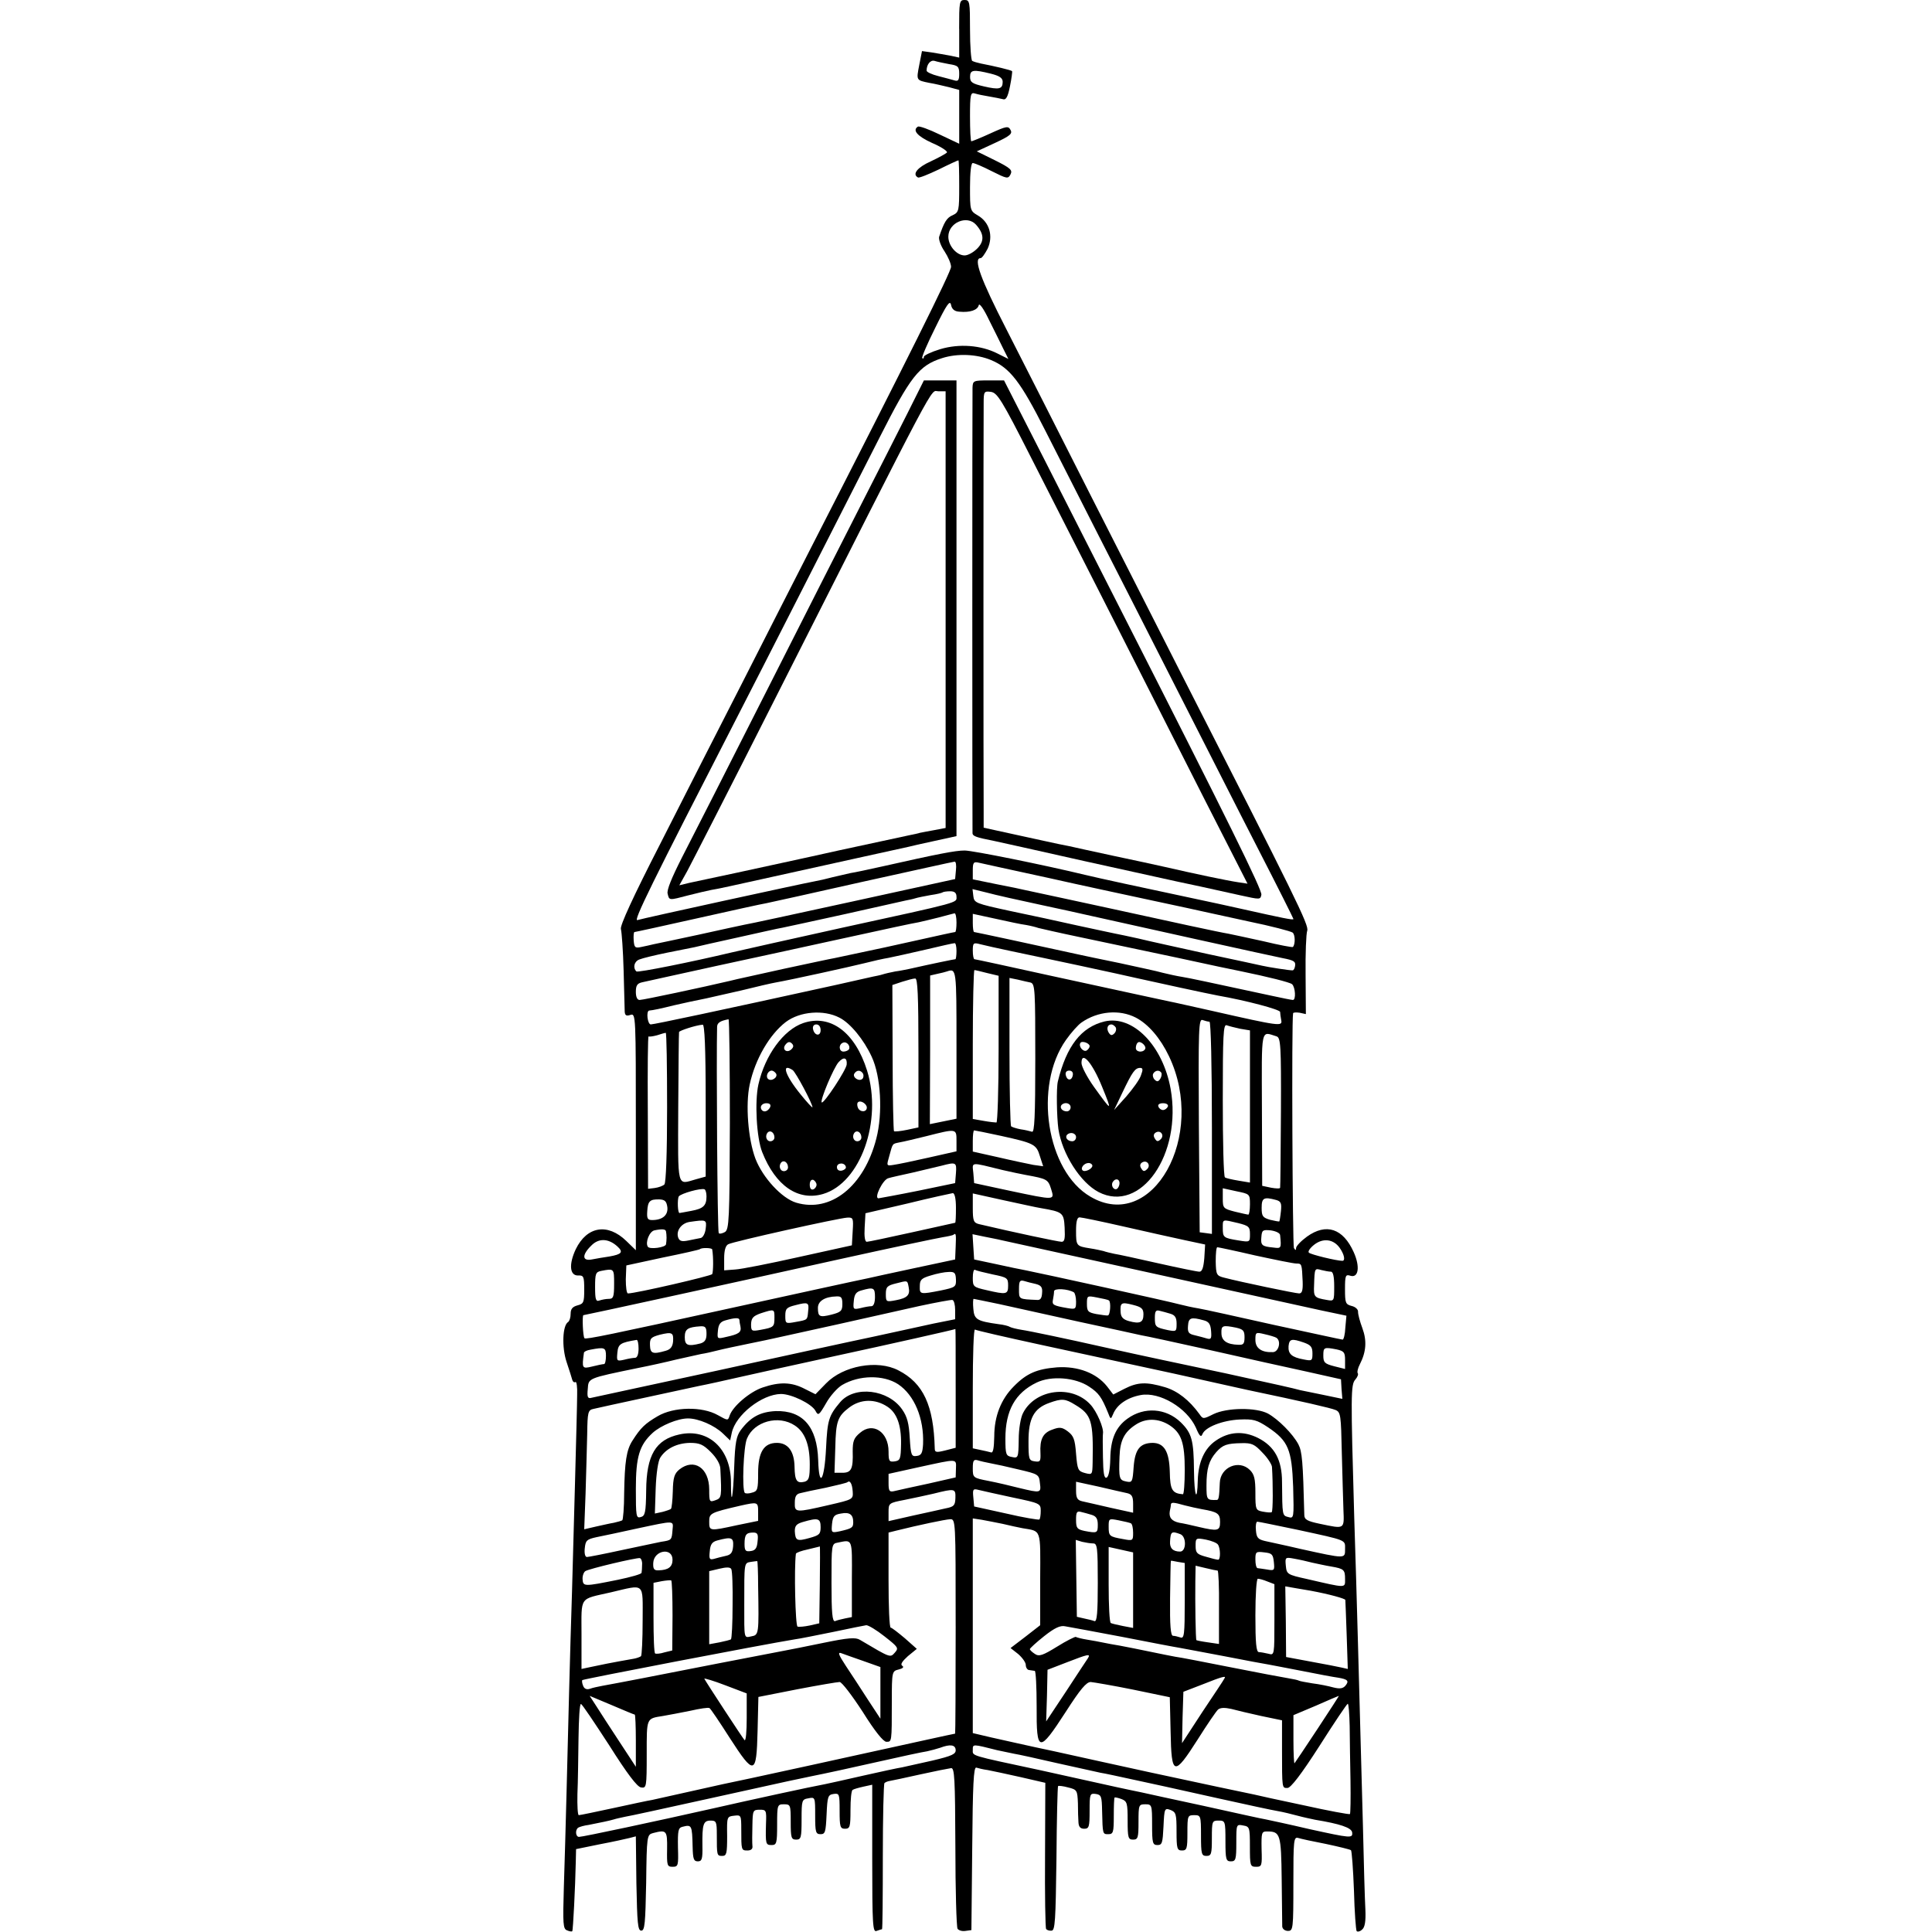
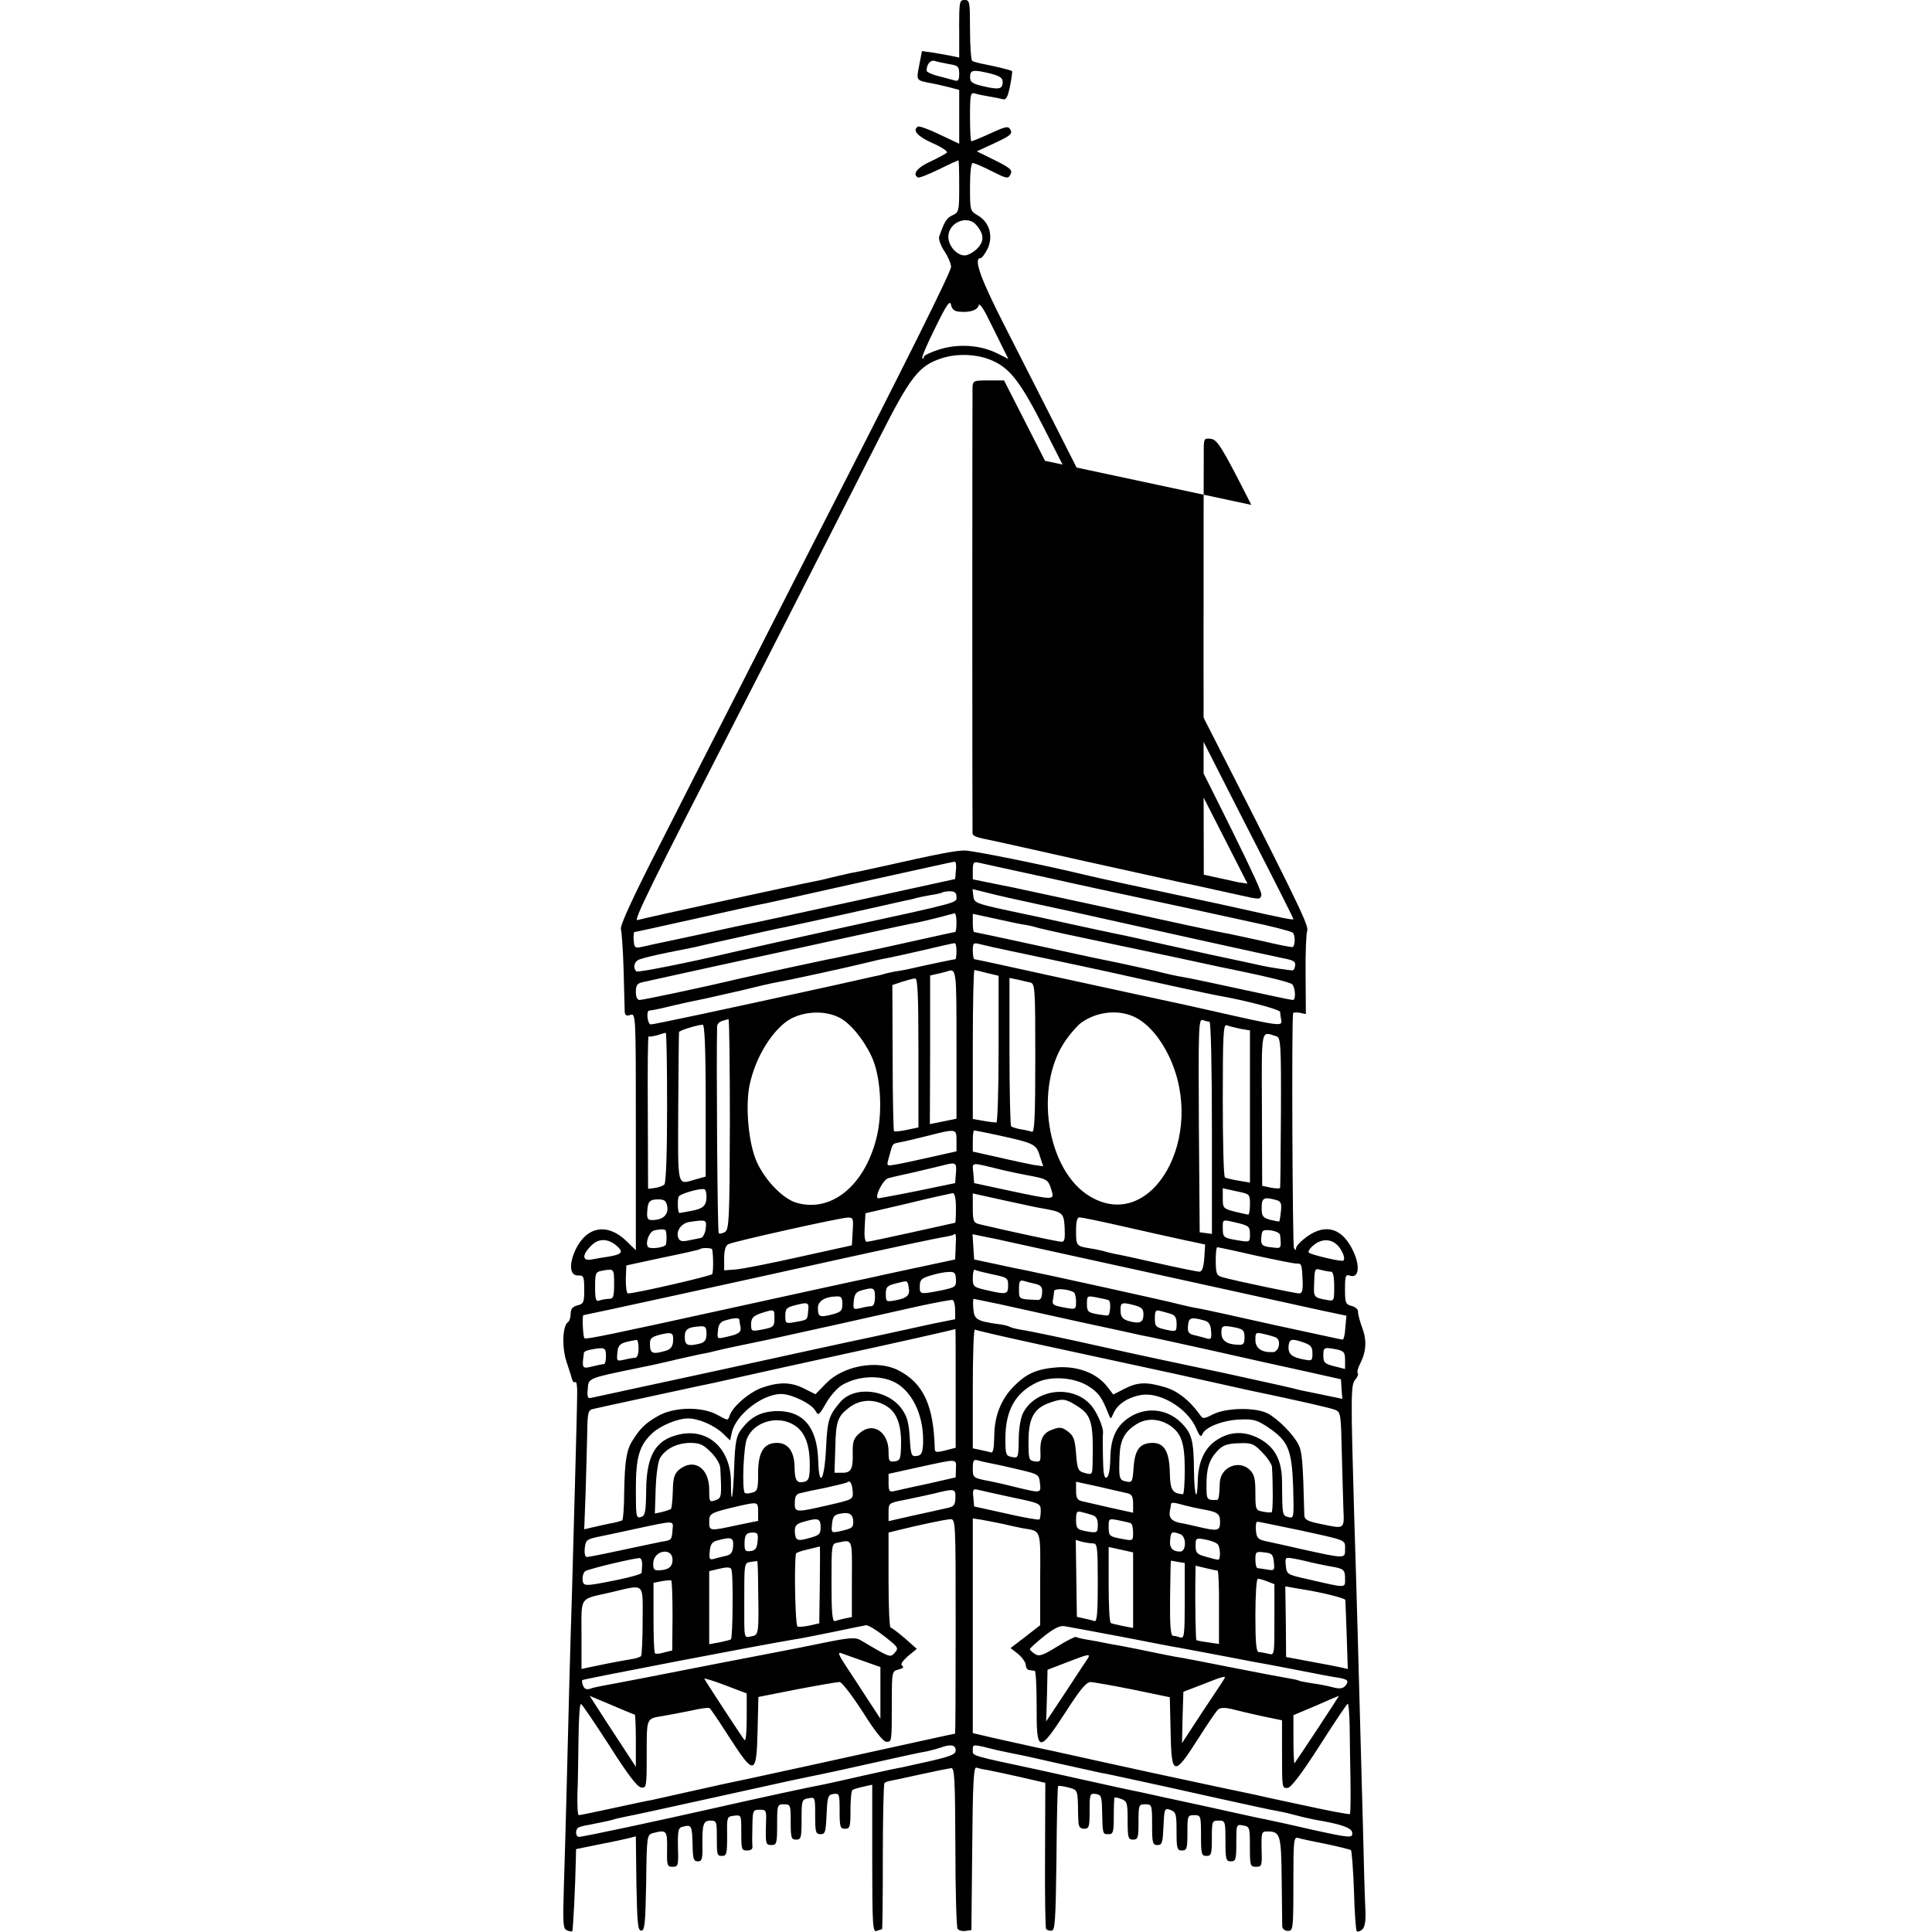
<svg xmlns="http://www.w3.org/2000/svg" version="1.0" width="711pt" height="711pt" viewBox="0 0 711 711" preserveAspectRatio="xMidYMid meet">
  <g transform="translate(0,711) scale(0.1,-0.1)" fill="#000000" stroke="none">
    <path d="M3530 7004 l0 -106 -32 7 c-18 3 -49 9 -69 12 l-36 5 -10 -51 c-11 -57 -12 -56 37 -66 19 -3 52 -11 73 -16 l37 -10 0 -99 0 -99 -72 34 c-39 19 -75 32 -80 29 -21 -13 -3 -35 52 -60 33 -14 57 -30 55 -35 -3 -4 -30 -19 -60 -33 -49 -22 -69 -47 -47 -59 4 -3 38 11 76 29 38 19 71 34 73 34 2 0 3 -43 3 -95 0 -91 -1 -96 -24 -107 -22 -9 -32 -26 -50 -80 -2 -9 6 -33 20 -53 13 -20 24 -45 24 -57 0 -18 -158 -336 -515 -1033 -56 -110 -170 -333 -252 -495 -83 -162 -219 -429 -302 -593 -102 -199 -150 -304 -146 -316 3 -11 8 -79 10 -153 2 -73 4 -141 4 -151 1 -14 6 -17 21 -12 20 6 20 2 20 -430 l0 -436 -35 34 c-69 67 -145 54 -186 -30 -26 -55 -23 -98 9 -97 20 1 22 -4 22 -52 0 -47 -2 -52 -25 -58 -18 -5 -25 -13 -25 -31 0 -13 -4 -26 -9 -30 -21 -12 -24 -93 -6 -147 10 -29 19 -59 21 -66 2 -7 7 -11 12 -8 4 2 7 -19 6 -47 0 -29 -4 -176 -8 -327 -4 -151 -9 -331 -11 -400 -7 -214 -15 -527 -20 -735 -3 -110 -7 -268 -10 -351 -4 -134 -3 -153 12 -158 9 -4 17 -5 19 -3 3 3 11 162 13 257 l1 45 88 18 c48 9 97 20 109 23 l23 6 2 -173 c3 -147 5 -174 18 -174 13 0 15 27 18 176 2 173 3 177 25 183 50 13 53 10 52 -59 -1 -60 0 -65 20 -65 21 0 22 4 20 71 -1 62 1 72 16 76 35 9 36 7 38 -74 1 -44 4 -53 19 -53 15 0 18 8 17 57 -1 79 3 93 30 93 21 0 23 -4 23 -52 0 -76 0 -78 20 -78 16 0 18 9 18 73 -1 71 -1 72 26 75 25 3 26 2 26 -50 0 -77 0 -78 23 -78 13 0 20 6 18 17 -1 10 -1 44 0 76 1 54 2 57 27 57 24 0 25 -2 23 -52 -2 -75 -1 -78 21 -78 18 0 20 7 20 75 0 73 1 75 25 75 24 0 25 -2 25 -65 0 -58 2 -65 20 -65 18 0 20 7 20 74 0 71 1 74 25 78 25 5 25 4 25 -63 0 -62 2 -69 20 -69 17 0 19 8 22 72 3 67 5 73 26 76 21 3 22 0 22 -62 0 -59 2 -66 20 -66 18 0 20 7 20 69 0 39 3 72 8 74 4 3 22 8 40 12 l32 7 0 -272 c0 -244 2 -272 16 -266 9 3 17 6 20 6 2 0 3 120 3 266 0 147 3 269 6 272 3 3 12 7 20 8 7 1 58 12 112 24 54 12 105 22 113 23 13 2 15 -36 16 -289 0 -159 4 -295 8 -302 4 -6 17 -10 29 -8 l22 3 3 301 c2 234 5 300 15 297 6 -2 26 -7 42 -9 17 -3 71 -15 121 -26 l91 -21 -1 -265 c-1 -146 1 -269 4 -273 3 -4 12 -7 20 -6 13 0 15 37 18 264 1 145 4 266 6 268 2 2 19 0 37 -5 33 -8 34 -11 36 -58 0 -27 1 -59 2 -71 1 -16 7 -23 21 -23 18 0 20 7 20 66 0 62 1 65 23 62 20 -3 22 -9 23 -63 2 -86 2 -85 23 -85 18 0 20 7 20 66 0 36 1 67 3 69 2 1 13 -1 26 -6 20 -8 22 -15 22 -79 0 -63 2 -70 20 -70 18 0 20 7 20 65 0 63 1 65 25 65 24 0 25 -2 25 -75 0 -68 2 -75 20 -75 17 0 19 8 22 69 3 66 4 68 26 60 20 -8 22 -15 22 -79 0 -63 2 -70 20 -70 18 0 20 7 20 65 0 63 1 65 25 65 24 0 25 -2 25 -75 0 -68 2 -75 20 -75 18 0 20 7 20 65 0 63 1 65 25 65 24 0 25 -2 25 -75 0 -68 2 -75 20 -75 18 0 20 7 20 69 0 67 0 68 25 63 24 -4 25 -7 25 -78 0 -70 1 -74 23 -74 21 0 22 4 20 65 -1 61 0 65 20 65 49 0 52 -9 54 -177 1 -87 2 -165 2 -173 1 -9 10 -16 21 -16 19 0 20 7 20 174 0 160 1 173 18 168 9 -3 55 -13 102 -22 47 -10 88 -20 92 -23 3 -3 8 -70 11 -149 2 -78 7 -145 10 -149 4 -3 13 -1 20 6 10 8 14 30 12 74 -2 34 -6 172 -9 307 -16 583 -22 828 -32 1135 -13 453 -13 489 4 508 8 9 12 20 9 23 -3 4 0 19 8 34 23 45 26 86 9 132 -9 24 -16 50 -16 60 1 9 -10 19 -24 22 -22 6 -24 11 -24 62 0 50 2 55 20 49 30 -9 36 34 12 87 -39 87 -101 108 -172 57 -22 -16 -40 -35 -40 -42 0 -9 -2 -9 -8 0 -5 9 -9 837 -3 864 0 3 11 4 24 2 l23 -5 -1 144 c-1 79 2 152 6 163 7 20 -39 113 -471 960 -64 127 -211 415 -325 640 -114 226 -254 501 -311 613 -95 185 -123 262 -95 262 5 0 16 16 26 35 21 46 7 97 -36 122 -29 17 -29 19 -29 105 0 54 4 88 10 88 6 0 37 -13 70 -30 56 -28 60 -29 69 -12 8 16 1 23 -57 52 l-67 33 67 31 c56 26 65 34 57 48 -8 15 -15 14 -74 -13 -35 -16 -67 -29 -70 -29 -3 0 -5 41 -5 91 0 81 2 90 18 85 9 -3 33 -8 52 -11 19 -3 42 -8 51 -10 11 -4 18 7 26 47 6 29 9 55 8 56 -3 4 -67 19 -114 28 -14 3 -28 7 -33 10 -4 3 -8 54 -8 115 0 102 -1 109 -20 109 -19 0 -20 -7 -20 -106z m-37 -130 c33 -5 37 -9 37 -36 0 -23 -4 -28 -17 -24 -10 3 -37 10 -60 16 -24 6 -43 15 -43 20 0 23 14 40 29 36 9 -3 33 -8 54 -12z m153 -35 c32 -8 44 -16 44 -30 0 -27 -13 -30 -69 -17 -43 10 -51 15 -51 35 0 26 11 28 76 12z m-54 -556 c30 -34 31 -61 4 -88 -14 -14 -34 -25 -46 -25 -29 0 -60 35 -60 69 0 52 69 81 102 44z m-62 -320 c40 -4 68 6 72 24 2 9 18 -13 37 -53 19 -38 43 -86 53 -107 l19 -38 -40 20 c-61 31 -141 37 -211 16 -33 -10 -60 -23 -60 -28 0 -6 -2 -8 -6 -5 -3 3 19 54 48 112 42 86 54 103 58 84 3 -16 13 -24 30 -25z m117 -178 c70 -29 109 -80 200 -260 47 -93 134 -264 193 -380 59 -115 187 -367 285 -560 98 -192 235 -463 306 -601 71 -138 129 -254 129 -256 0 -5 -38 3 -190 37 -41 9 -126 28 -189 41 -170 36 -341 73 -386 84 -153 37 -415 90 -445 90 -34 0 -96 -12 -305 -59 -49 -11 -101 -22 -115 -24 -14 -3 -43 -10 -65 -15 -22 -6 -53 -13 -70 -16 -44 -8 -627 -135 -649 -142 -17 -6 48 126 374 761 86 167 310 608 517 1015 114 225 145 265 230 292 56 18 127 15 180 -7z m-129 -1877 l-3 -33 -375 -82 c-206 -45 -386 -84 -400 -86 -14 -3 -90 -19 -170 -37 -80 -17 -154 -33 -165 -35 -11 -3 -31 -7 -45 -10 -23 -5 -26 -2 -28 25 -1 16 0 30 3 30 3 0 108 23 233 51 125 28 238 53 252 55 14 3 174 38 355 79 182 40 334 74 338 74 5 1 7 -14 5 -31z m332 -27 c124 -28 302 -66 395 -86 94 -20 177 -38 185 -40 8 -2 83 -18 165 -36 83 -17 155 -36 162 -41 10 -8 10 -44 1 -53 -2 -2 -50 7 -108 21 -58 13 -116 25 -130 28 -22 3 -221 46 -430 92 -36 8 -119 26 -185 40 -66 14 -127 27 -135 29 -8 2 -54 12 -102 21 l-88 18 0 33 c0 29 3 33 23 28 12 -3 123 -27 247 -54z m-20 -101 c80 -17 152 -33 160 -35 142 -32 712 -158 730 -161 41 -8 49 -12 46 -29 -1 -8 -5 -16 -9 -16 -7 -1 -92 12 -112 17 -5 1 -95 21 -200 43 -104 23 -219 48 -255 57 -36 8 -74 16 -85 18 -11 2 -74 16 -140 30 -66 15 -178 39 -250 54 -124 27 -130 29 -133 54 l-3 26 53 -13 c29 -8 118 -28 198 -45z m-310 30 c0 -23 21 -18 -420 -114 -190 -42 -373 -83 -407 -91 -147 -35 -346 -75 -351 -70 -14 14 -8 37 11 44 12 5 58 16 102 25 44 9 89 18 100 20 11 3 83 19 160 36 77 17 151 34 165 36 14 3 117 25 230 50 113 25 213 48 223 50 10 2 26 5 35 8 9 3 35 8 57 12 22 3 42 8 44 10 2 2 15 4 28 4 16 0 23 -6 23 -20z m0 -95 c0 -19 -2 -35 -5 -35 -3 0 -67 -14 -143 -31 -75 -17 -168 -37 -207 -45 -38 -8 -81 -17 -94 -20 -13 -2 -96 -20 -185 -39 -88 -20 -179 -39 -201 -45 -93 -22 -318 -70 -331 -70 -9 0 -14 11 -14 30 0 23 5 31 23 35 12 3 137 30 277 61 140 30 327 71 414 90 238 52 298 65 327 70 14 3 47 11 75 18 27 7 52 14 57 15 4 0 7 -15 7 -34z m256 -9 c17 -3 37 -8 45 -11 8 -2 77 -18 154 -34 77 -16 237 -50 355 -75 118 -26 224 -48 235 -50 102 -21 182 -41 190 -48 12 -11 15 -58 3 -58 -5 0 -39 7 -76 15 -247 53 -301 65 -332 70 -19 3 -51 10 -71 15 -20 6 -92 21 -160 36 -68 14 -131 27 -139 29 -173 38 -392 85 -395 85 -3 0 -5 15 -5 33 l0 34 83 -18 c45 -10 96 -21 113 -23z m-256 -96 c0 -16 -2 -30 -4 -30 -4 0 -87 -17 -171 -36 -11 -2 -33 -7 -50 -9 -16 -3 -38 -8 -47 -11 -9 -3 -25 -6 -35 -8 -10 -2 -72 -16 -138 -31 -423 -93 -668 -145 -680 -145 -12 0 -18 49 -6 51 14 1 46 8 90 19 45 10 70 16 121 26 14 3 71 16 128 29 56 14 113 27 125 29 62 11 279 59 327 71 31 8 71 17 90 20 19 4 80 17 135 30 55 13 103 24 108 24 4 1 7 -12 7 -29z m200 0 c47 -10 162 -34 255 -54 94 -20 188 -41 210 -46 57 -13 265 -58 298 -64 103 -18 227 -51 228 -60 0 -6 2 -19 4 -30 5 -24 -4 -23 -255 34 -73 16 -142 32 -154 34 -37 8 -163 35 -443 96 -149 33 -274 60 -277 60 -3 0 -6 14 -6 31 0 29 2 31 28 24 15 -4 65 -15 112 -25z m-200 -344 l0 -273 -49 -10 -49 -10 1 274 0 273 26 6 c14 3 31 7 36 9 35 12 35 9 35 -269z m113 263 l42 -10 0 -270 c0 -148 -4 -269 -8 -270 -4 0 -25 2 -47 6 l-40 7 0 274 c0 151 3 274 6 274 3 0 24 -5 47 -11z m-253 -293 l0 -275 -42 -9 c-24 -5 -45 -7 -48 -5 -2 2 -5 124 -5 271 l-1 267 36 12 c19 6 41 12 48 12 9 1 12 -60 12 -273z m413 258 c16 -5 17 -27 17 -279 0 -215 -3 -273 -12 -270 -7 2 -26 7 -42 9 -16 3 -31 8 -35 11 -3 4 -6 128 -6 276 l0 270 30 -6 c16 -4 38 -9 48 -11z m-704 -129 c40 -20 90 -81 119 -144 34 -73 41 -208 17 -301 -45 -176 -168 -274 -295 -236 -53 16 -123 92 -150 162 -27 72 -37 199 -21 273 20 93 73 184 133 230 52 39 139 46 197 16z m1091 0 c46 -24 90 -75 122 -142 140 -293 -61 -651 -289 -517 -162 94 -210 408 -90 577 19 27 45 56 57 64 60 42 140 49 200 18z m-1494 -391 c-1 -353 -3 -388 -18 -398 -9 -5 -20 -8 -23 -4 -5 5 -9 652 -6 760 1 14 11 21 42 27 3 0 5 -173 5 -385z m1765 376 c5 0 9 -160 9 -391 l0 -390 -22 3 -23 3 -3 394 c-2 356 -1 393 14 387 8 -3 20 -6 25 -6z m-1854 -290 l0 -280 -36 -10 c-71 -20 -66 -39 -65 263 1 149 2 275 3 279 1 5 61 25 87 27 7 1 11 -86 11 -279z m1967 264 l36 -6 0 -280 0 -280 -42 7 c-24 4 -46 9 -50 12 -5 2 -8 130 -8 285 0 239 2 279 14 275 8 -3 31 -9 50 -13z m-2109 -289 c0 -169 -4 -278 -10 -284 -5 -5 -21 -11 -35 -13 l-25 -3 -1 283 c-1 156 0 281 3 278 2 -2 16 0 31 4 15 5 29 9 32 9 3 1 5 -123 5 -274z m2243 261 c15 -5 17 -32 16 -278 -1 -150 -2 -276 -3 -279 0 -4 -16 -3 -33 0 l-33 7 -1 281 c-1 309 -5 287 54 269z m-1178 -384 l0 -39 -102 -23 c-57 -13 -115 -25 -130 -27 -26 -4 -26 -4 -15 34 13 47 10 43 38 49 13 2 58 13 99 23 110 28 110 28 110 -17z m163 18 c122 -27 131 -31 144 -75 l12 -37 -36 5 c-20 4 -78 16 -129 28 l-94 21 0 39 c0 22 2 39 5 39 3 0 47 -9 98 -20z m-165 -137 l-3 -37 -135 -28 c-74 -15 -141 -27 -147 -28 -18 0 16 69 36 74 9 3 50 12 91 21 41 10 89 21 105 25 53 14 56 13 53 -27z m172 11 c30 -7 69 -15 85 -18 77 -14 82 -16 93 -51 13 -43 18 -43 -153 -7 l-130 28 -3 37 c-4 42 -14 41 108 11z m-1090 -97 c0 -34 -12 -45 -55 -53 -22 -4 -42 -8 -44 -8 -7 -2 -9 50 -3 61 8 11 83 32 95 26 4 -2 7 -14 7 -26z m2000 -29 c0 -21 -3 -38 -6 -38 -3 0 -25 5 -50 11 -42 11 -44 13 -44 48 l0 38 50 -11 c49 -10 50 -10 50 -48z m-1082 -13 c0 -30 -1 -55 -3 -55 -1 0 -72 -16 -158 -35 -86 -19 -161 -35 -167 -35 -7 0 -10 19 -8 52 l3 53 155 36 c85 21 160 37 166 38 7 1 12 -19 12 -54z m312 -1 c82 -14 85 -17 88 -72 2 -40 0 -52 -11 -52 -12 0 -177 35 -304 65 -20 5 -23 12 -23 59 l0 54 113 -25 c61 -13 123 -27 137 -29z m-1374 3 c3 -29 -18 -47 -56 -47 -17 0 -20 6 -18 33 2 37 10 44 45 43 20 -1 26 -7 29 -29z m2240 27 c18 -5 21 -12 18 -41 -2 -20 -5 -37 -6 -38 -2 -1 -17 2 -34 6 -27 8 -31 13 -31 44 0 37 8 41 53 29z m-1558 -115 l-3 -52 -195 -43 c-107 -24 -213 -45 -235 -46 l-40 -3 0 44 c0 29 5 47 15 52 18 10 405 96 438 98 22 1 23 -2 20 -50z m998 17 c82 -19 183 -41 224 -50 l75 -16 -3 -50 c-3 -35 -8 -50 -18 -50 -8 0 -76 14 -152 31 -75 17 -148 33 -162 35 -14 3 -31 7 -39 10 -8 2 -30 7 -50 10 -50 8 -51 9 -51 65 0 34 4 49 13 49 7 0 80 -15 163 -34z m-1539 -8 c-2 -17 -10 -32 -18 -34 -8 -1 -28 -6 -45 -9 -24 -5 -33 -3 -38 10 -9 25 11 53 41 58 63 9 64 9 60 -25z m1959 21 c40 -10 44 -14 44 -41 0 -29 0 -30 -42 -23 -56 9 -58 11 -58 46 0 33 -3 32 56 18z m-2105 -31 c1 -4 2 -15 2 -23 0 -8 -1 -19 -2 -24 -1 -12 -61 -20 -67 -9 -10 16 6 56 24 60 28 6 42 5 43 -4z m2260 -14 c5 -49 4 -49 -26 -45 -41 4 -46 8 -43 39 2 25 5 27 35 24 19 -3 34 -10 34 -18z m-1194 -41 l-2 -48 -150 -32 c-83 -18 -159 -34 -170 -37 -17 -3 -328 -71 -510 -111 -437 -96 -529 -115 -534 -110 -6 6 -9 85 -4 85 5 0 574 124 943 206 190 42 361 78 380 81 19 3 37 7 39 9 9 8 10 2 8 -43z m168 23 c58 -13 1036 -227 1175 -258 l95 -20 -4 -44 c-1 -24 -6 -44 -10 -44 -4 0 -117 25 -252 54 -134 30 -260 58 -279 61 -19 3 -51 10 -70 15 -35 10 -509 114 -565 125 -16 3 -66 13 -110 23 l-80 17 -3 46 -3 47 43 -9 c24 -5 52 -10 63 -13z m-1413 -23 c23 -21 16 -29 -29 -37 -21 -3 -50 -8 -65 -11 -36 -7 -37 17 -2 51 27 28 63 27 96 -3z m2658 -5 c17 -24 22 -48 10 -48 -21 0 -116 23 -123 30 -5 4 4 17 19 29 33 26 71 21 94 -11z m-2309 -6 c5 -29 4 -83 0 -91 -5 -7 -282 -71 -310 -71 -5 0 -8 23 -8 52 l2 51 134 29 c74 15 136 29 137 31 6 6 44 5 45 -1z m1997 -22 c74 -16 142 -30 153 -30 20 0 20 -1 23 -67 1 -31 -2 -43 -13 -43 -13 0 -215 42 -276 58 -28 7 -30 11 -31 60 0 29 2 52 6 52 3 0 65 -13 138 -30z m-2358 -105 c0 -48 -3 -55 -19 -55 -11 0 -26 -3 -35 -6 -13 -5 -16 3 -16 49 0 50 2 56 23 60 47 9 47 9 47 -48z m1393 35 c54 -11 57 -13 57 -41 0 -33 -6 -34 -79 -17 -49 11 -51 13 -51 45 0 19 3 32 8 30 4 -3 33 -10 65 -17z m1245 10 c8 0 12 -18 12 -54 0 -54 0 -55 -27 -50 -47 8 -49 11 -47 55 2 63 2 62 27 55 12 -3 28 -6 35 -6z m-1380 -29 c1 -27 -3 -29 -55 -40 -77 -15 -79 -15 -78 16 0 23 6 29 40 39 22 7 52 13 66 13 22 1 26 -3 27 -28z m-174 -28 c6 -29 -5 -40 -47 -48 -36 -7 -37 -6 -37 23 0 26 5 31 38 39 43 11 41 12 46 -14z m467 12 c20 -5 26 -12 24 -33 -1 -19 -6 -27 -18 -26 -69 3 -67 2 -67 40 0 29 3 34 18 30 9 -3 29 -8 43 -11z m-591 -48 c0 -21 -5 -34 -13 -34 -7 0 -25 -3 -40 -7 -27 -6 -28 -5 -25 26 2 25 9 34 28 39 45 13 50 10 50 -24z m732 17 c4 -3 8 -18 8 -34 0 -28 -2 -29 -32 -24 -52 9 -57 12 -53 31 2 10 4 24 4 31 1 12 51 9 73 -4z m-852 -43 c0 -25 -5 -30 -40 -39 -44 -11 -50 -8 -50 25 0 25 26 41 68 42 18 1 22 -4 22 -28z m981 13 c8 -5 5 -54 -4 -55 -4 -1 -23 2 -42 5 -31 6 -35 10 -35 38 0 30 1 30 37 23 21 -4 41 -8 44 -11z m-566 -35 l0 -34 -80 -16 c-44 -10 -143 -31 -220 -48 -77 -16 -338 -73 -580 -126 -242 -52 -448 -97 -458 -99 -14 -4 -17 2 -14 32 3 41 -2 39 187 78 41 8 104 22 140 31 36 8 76 17 90 20 14 2 41 8 60 13 19 5 71 16 115 25 44 9 87 18 95 20 25 5 417 92 535 119 61 13 115 23 120 22 6 -2 10 -18 10 -37z m161 22 c49 -11 181 -40 294 -65 113 -24 216 -47 230 -50 14 -2 129 -27 255 -55 127 -29 286 -64 355 -79 l125 -28 2 -36 3 -36 -72 15 c-40 8 -77 16 -83 17 -29 8 -79 19 -275 62 -118 25 -222 47 -231 49 -15 3 -195 42 -229 50 -115 26 -262 57 -290 61 -19 3 -39 8 -44 11 -4 3 -23 8 -42 10 -78 11 -89 17 -92 56 -2 20 -1 37 1 37 2 0 44 -9 93 -19z m-702 -27 c-3 -32 -1 -31 -46 -39 -37 -7 -38 -6 -38 23 0 26 5 31 38 39 46 12 50 10 46 -23z m1234 -11 c0 -30 -13 -36 -53 -25 -22 6 -30 15 -31 33 -2 35 2 38 45 27 32 -8 39 -14 39 -35z m-1358 -12 c0 -34 -2 -36 -51 -45 -33 -6 -35 -5 -35 21 1 23 8 30 36 40 50 16 50 16 50 -16z m1458 14 c16 -5 22 -14 22 -36 0 -29 -1 -30 -32 -24 -46 10 -48 12 -48 46 0 24 4 29 18 25 9 -2 27 -7 40 -11z m-1587 -22 c0 -5 2 -16 4 -25 4 -21 -6 -28 -52 -38 -34 -8 -34 -8 -31 23 2 23 9 33 28 38 35 10 50 10 51 2z m1709 -2 c19 -5 25 -14 27 -40 2 -27 0 -31 -15 -27 -9 3 -29 8 -45 12 -23 5 -27 11 -25 35 2 30 11 33 58 20z m-1830 -50 c0 -21 -6 -30 -22 -35 -47 -12 -58 -7 -58 23 0 30 11 37 58 40 18 1 22 -4 22 -28z m1949 23 c26 -6 31 -11 31 -35 0 -24 -4 -29 -22 -28 -43 1 -63 15 -63 43 -1 28 4 30 54 20z m-1032 -223 l0 -219 -39 -10 c-32 -8 -38 -7 -38 7 -4 159 -42 241 -134 288 -77 40 -203 17 -266 -48 l-39 -40 -40 20 c-48 25 -92 26 -154 5 -48 -16 -111 -70 -122 -104 -6 -19 -7 -18 -43 2 -58 33 -163 31 -222 -4 -46 -27 -62 -42 -92 -89 -23 -35 -29 -79 -31 -193 0 -54 -4 -99 -7 -101 -4 -2 -17 -6 -31 -9 -13 -2 -43 -9 -66 -14 l-43 -10 5 132 c2 72 5 170 6 219 1 80 3 88 23 92 33 8 346 75 391 85 22 4 94 20 160 35 145 32 110 25 340 75 199 43 439 97 441 99 1 0 1 -98 1 -218z m313 160 c129 -28 350 -76 490 -106 140 -31 262 -58 270 -60 205 -43 309 -67 325 -74 19 -8 20 -19 23 -157 2 -82 5 -177 6 -211 3 -72 5 -70 -86 -51 -48 10 -58 16 -58 33 -5 198 -8 233 -22 260 -21 39 -74 92 -112 113 -44 23 -150 22 -200 -2 -38 -19 -39 -19 -52 0 -37 51 -80 85 -127 99 -68 20 -100 19 -149 -6 l-41 -21 -23 30 c-39 49 -107 75 -184 70 -74 -6 -112 -22 -159 -70 -47 -47 -72 -110 -72 -184 -1 -43 -4 -62 -12 -59 -7 2 -24 6 -39 9 l-28 6 0 221 c0 121 3 218 8 216 4 -3 113 -28 242 -56z m-1353 12 c-2 -19 -9 -29 -27 -34 -48 -14 -57 -10 -58 20 -1 26 4 30 36 39 46 11 51 8 49 -25z m2220 14 c19 -12 9 -52 -12 -53 -42 -2 -65 14 -65 45 0 28 1 29 34 21 18 -4 38 -10 43 -13z m-2347 -40 c0 -21 -5 -34 -13 -34 -7 0 -25 -3 -40 -7 -27 -6 -28 -5 -25 26 3 32 11 37 71 47 4 0 7 -14 7 -32z m2449 22 c25 -9 31 -16 31 -40 0 -27 -2 -28 -32 -22 -44 8 -58 20 -56 49 3 27 11 29 57 13z m-2569 -49 c0 -16 -3 -30 -7 -30 -5 0 -24 -4 -44 -9 -37 -9 -38 -7 -30 51 1 4 11 9 24 11 52 10 57 8 57 -23z m2689 24 c27 -6 31 -11 31 -39 l0 -33 -40 10 c-35 9 -40 14 -40 39 0 31 2 32 49 23z m-1614 -128 c60 -40 96 -126 92 -221 -2 -32 -6 -41 -23 -43 -20 -3 -22 2 -26 66 -3 53 -9 78 -28 105 -51 74 -175 89 -228 27 -42 -50 -47 -65 -52 -169 -6 -121 -26 -151 -29 -44 -4 123 -57 183 -157 180 -57 -3 -92 -22 -128 -70 -16 -22 -21 -46 -24 -134 -4 -115 -12 -154 -12 -59 0 124 -83 201 -190 177 -87 -19 -121 -76 -122 -206 -1 -82 -4 -94 -20 -98 -17 -5 -18 3 -18 104 0 118 13 161 62 206 30 27 92 53 130 53 38 0 97 -25 129 -56 l26 -25 6 28 c14 66 111 142 181 143 39 0 113 -36 127 -62 10 -19 13 -17 39 28 15 27 42 57 59 67 63 37 152 38 206 3z m703 -9 c35 -23 46 -38 70 -97 9 -24 10 -24 18 -5 14 36 53 62 102 71 69 13 170 -47 203 -120 13 -31 19 -37 24 -24 10 26 74 51 137 54 50 2 63 -1 105 -29 74 -50 87 -81 92 -219 3 -114 3 -117 -18 -111 -22 6 -22 4 -23 129 0 81 -27 131 -88 162 -54 27 -107 24 -156 -10 -41 -28 -64 -78 -66 -145 -2 -87 -13 -60 -14 35 -1 112 -8 138 -49 178 -54 52 -134 58 -196 13 -43 -31 -62 -75 -63 -148 -1 -41 -6 -66 -14 -69 -9 -3 -12 18 -13 75 -1 43 -1 82 0 87 4 20 -23 83 -47 108 -68 73 -202 56 -247 -32 -9 -17 -16 -59 -16 -98 -1 -67 -2 -69 -25 -64 -22 4 -24 9 -24 68 0 103 36 168 115 206 54 26 142 19 193 -15z m-742 -74 c34 -22 51 -67 50 -136 -1 -56 -3 -62 -23 -65 -21 -3 -23 1 -23 36 0 73 -58 110 -105 69 -23 -19 -27 -31 -27 -68 2 -65 -5 -79 -38 -79 l-29 0 3 94 c2 96 9 114 51 146 42 32 96 33 141 3z m691 7 c60 -36 67 -59 64 -212 -1 -45 -1 -46 -28 -39 -26 7 -28 12 -33 71 -4 53 -9 66 -30 82 -21 16 -31 17 -57 7 -35 -12 -47 -36 -44 -87 1 -30 -1 -33 -21 -30 -22 3 -23 8 -23 75 0 83 20 120 76 140 47 17 59 16 96 -7z m-1032 -76 c37 -24 55 -71 55 -143 0 -49 -3 -59 -19 -64 -29 -7 -36 4 -37 55 -1 57 -24 88 -65 88 -48 0 -69 -34 -69 -111 0 -60 -2 -67 -22 -72 -12 -4 -24 -4 -27 -1 -11 11 -5 171 8 200 26 63 116 88 176 48z m1379 1 c44 -29 56 -65 56 -165 0 -49 -3 -90 -7 -89 -39 3 -47 16 -48 82 -2 76 -21 107 -64 107 -46 -1 -64 -24 -69 -88 -4 -56 -5 -59 -28 -54 -25 5 -27 11 -24 92 2 58 17 89 58 116 38 26 85 25 126 -1z m-1688 -99 c21 -21 35 -45 35 -62 5 -102 5 -107 -18 -115 -22 -8 -23 -6 -23 39 0 80 -56 117 -110 74 -18 -15 -23 -29 -24 -80 -1 -34 -4 -63 -7 -65 -2 -2 -16 -7 -31 -11 l-28 -6 3 92 c2 56 9 102 17 114 21 33 61 53 109 54 36 0 49 -6 77 -34z m2030 -2 c19 -19 34 -43 35 -52 4 -64 4 -164 -1 -167 -3 -2 -17 -1 -33 2 -26 5 -27 8 -27 69 0 51 -4 68 -20 84 -40 40 -109 11 -111 -47 -2 -52 -4 -63 -11 -63 -37 -1 -38 0 -38 54 0 61 9 91 36 122 24 27 39 32 93 33 38 1 48 -4 77 -35z m-1128 -59 l-1 -32 -101 -23 c-56 -12 -111 -24 -123 -27 -20 -5 -23 -1 -23 29 l0 34 113 25 c143 31 136 32 135 -6z m127 20 c17 -3 63 -13 104 -23 72 -17 75 -18 78 -50 5 -37 3 -37 -76 -18 -31 8 -82 20 -113 26 -57 11 -58 12 -58 46 0 29 3 34 18 30 9 -3 31 -8 47 -11z m-507 -103 c2 -30 2 -30 -89 -51 -121 -28 -125 -28 -124 9 0 22 5 32 20 35 11 3 53 12 94 20 41 9 77 18 79 20 10 9 18 -5 20 -33z m1010 -7 c17 -4 22 -12 22 -39 l0 -33 -82 18 c-46 11 -93 21 -105 24 -18 4 -23 12 -23 39 l0 33 83 -18 c45 -11 92 -21 105 -24z m-632 -18 c-1 -27 -5 -32 -36 -38 -19 -4 -74 -17 -122 -27 l-88 -20 0 33 c0 33 1 34 58 45 31 6 80 17 107 23 80 20 82 19 81 -16z m211 2 c100 -21 103 -22 103 -49 0 -15 -2 -29 -5 -32 -3 -2 -58 7 -122 22 l-118 26 -3 33 c-3 31 -1 33 19 28 13 -3 69 -16 126 -28z m-937 -52 l0 -34 -78 -16 c-101 -22 -102 -22 -102 13 0 31 3 33 115 59 63 14 65 14 65 -22z m1570 23 c19 -5 47 -11 63 -14 58 -10 67 -16 67 -47 0 -33 -8 -35 -80 -18 -25 6 -56 13 -70 15 -28 6 -39 19 -35 43 2 9 4 19 4 24 1 9 9 9 51 -3z m-1220 -62 c0 -20 -5 -23 -48 -33 -33 -7 -33 -6 -30 27 3 28 8 34 33 38 31 6 45 -3 45 -32z m878 27 c16 -5 22 -14 22 -36 0 -31 -2 -32 -49 -23 -27 6 -31 10 -31 41 0 28 3 33 18 29 9 -2 27 -7 40 -11z m-998 -45 c0 -26 -5 -30 -41 -40 -46 -13 -52 -10 -54 25 0 20 6 27 30 34 55 16 65 14 65 -19z m497 -365 c0 -217 -1 -395 -2 -395 -1 0 -53 -11 -116 -25 -171 -38 -710 -156 -739 -161 -14 -3 -72 -16 -130 -29 -58 -13 -116 -26 -130 -29 -14 -2 -78 -16 -143 -30 -65 -14 -122 -26 -127 -26 -4 0 -6 35 -5 78 2 42 3 134 4 205 1 70 4 127 9 126 4 0 50 -69 104 -152 67 -106 103 -153 117 -155 20 -3 21 0 21 123 0 135 -2 130 60 140 19 3 64 12 100 19 35 8 67 13 71 10 4 -2 37 -51 74 -109 91 -141 99 -139 103 25 l3 125 142 28 c78 15 149 27 157 27 8 0 46 -50 85 -110 45 -72 76 -110 87 -110 20 0 20 -3 20 148 0 111 1 112 25 118 16 4 21 9 13 14 -7 5 0 16 21 35 l33 27 -44 39 c-25 21 -48 39 -52 39 -5 0 -8 79 -8 175 l0 175 28 7 c84 21 180 41 198 42 21 1 21 0 21 -394z m173 377 c25 -6 57 -13 73 -16 70 -12 66 1 65 -187 l0 -170 -54 -42 -55 -42 28 -22 c15 -13 28 -31 28 -40 0 -10 6 -19 13 -19 6 -1 15 -2 20 -3 4 0 7 -59 7 -131 -1 -171 8 -173 107 -20 54 84 76 110 92 110 11 -1 82 -13 156 -28 l135 -28 3 -127 c3 -163 12 -166 100 -28 34 54 68 104 75 110 9 7 25 7 48 2 19 -5 68 -17 110 -26 l77 -16 0 -107 c0 -146 0 -142 20 -142 12 0 50 49 118 155 54 85 101 155 104 155 3 0 6 -37 7 -82 0 -46 2 -136 3 -201 1 -65 0 -120 -2 -123 -3 -2 -79 12 -169 32 -90 19 -173 37 -184 40 -36 7 -194 41 -385 82 -102 22 -259 57 -350 77 -91 19 -195 43 -232 51 l-68 16 0 395 0 395 33 -5 c17 -3 52 -10 77 -15z m472 2 c5 -3 8 -19 8 -35 0 -29 -1 -30 -37 -23 -51 9 -53 11 -53 46 0 30 1 30 37 23 21 -4 41 -9 45 -11z m-1687 -24 c-3 -38 -3 -38 -42 -44 -17 -4 -83 -17 -147 -31 -64 -14 -121 -25 -126 -25 -7 0 -10 14 -8 32 3 29 7 33 43 41 22 4 90 19 150 32 141 30 133 30 130 -5z m2301 0 c184 -40 174 -36 174 -71 0 -36 3 -36 -165 1 -55 13 -113 25 -130 29 -25 6 -31 12 -33 39 -2 18 1 32 5 32 5 0 72 -14 149 -30z m-1988 -42 c-2 -25 -8 -34 -25 -36 -19 -3 -23 1 -23 26 0 34 6 42 32 42 16 0 19 -6 16 -32z m1556 26 c23 -9 22 -64 -1 -64 -27 0 -39 13 -37 38 2 36 6 38 38 26z m-1646 -44 c-2 -24 -8 -32 -28 -36 -14 -3 -33 -8 -43 -11 -16 -4 -18 0 -15 28 2 26 9 35 28 40 52 14 60 11 58 -21z m1784 6 c10 -14 10 -56 1 -56 -5 0 -25 5 -45 11 -33 9 -38 14 -38 40 0 29 1 30 38 23 20 -4 40 -12 44 -18z m-1347 -126 l0 -141 -25 -5 c-14 -3 -31 -7 -37 -10 -10 -2 -13 30 -13 141 0 141 0 144 23 148 55 11 53 18 52 -133z m888 130 c15 0 17 -14 17 -145 0 -111 -3 -143 -12 -141 -7 3 -25 7 -39 10 l-26 6 -2 141 -2 142 23 -7 c13 -3 31 -6 41 -6z m-1006 -152 l-2 -142 -35 -8 c-19 -4 -40 -6 -45 -4 -8 3 -13 215 -6 268 1 4 20 11 44 16 23 6 43 10 44 11 1 1 1 -63 0 -141z m1153 -20 l0 -139 -37 7 c-21 4 -41 9 -45 11 -5 2 -8 66 -8 142 l0 138 45 -10 45 -10 0 -139z m-1695 112 c0 -26 -15 -38 -51 -39 -17 -1 -21 5 -20 27 2 47 71 59 71 12z m2213 -9 c3 -30 2 -32 -25 -27 -15 2 -31 5 -35 5 -5 1 -8 15 -8 32 0 28 2 30 33 26 28 -3 32 -7 35 -36z m-2325 -9 c0 -12 -1 -26 -2 -30 0 -5 -40 -16 -88 -26 -124 -25 -127 -25 -129 2 -1 12 4 26 10 30 14 9 188 50 201 48 5 -2 9 -12 8 -24z m2467 7 c19 -4 50 -11 69 -14 47 -8 51 -12 51 -46 0 -34 7 -34 -140 0 -73 16 -75 18 -78 49 -3 31 -2 32 30 26 18 -3 49 -10 68 -15z m-2040 -84 c3 -179 3 -182 -25 -187 -28 -6 -26 -11 -26 117 0 155 -1 153 24 157 12 2 23 3 24 3 1 0 3 -41 3 -90z m1570 -57 c0 -124 -2 -139 -16 -134 -9 3 -21 6 -27 6 -9 0 -12 38 -11 138 1 75 2 138 3 138 0 1 12 -1 26 -4 l25 -4 0 -140z m-1664 -15 c0 -67 -3 -123 -6 -126 -3 -2 -22 -7 -42 -11 l-38 -7 0 135 0 134 38 9 c25 6 39 6 43 -1 4 -6 6 -66 5 -133z m1785 127 c3 0 6 -61 5 -135 l0 -135 -41 6 c-22 3 -41 7 -42 8 -3 2 -5 142 -4 217 l1 57 38 -9 c20 -5 40 -9 43 -9z m-2006 -166 l-1 -128 -29 -7 c-15 -5 -31 -6 -34 -4 -4 2 -6 61 -6 132 l0 128 30 6 c17 3 32 4 35 3 3 -1 5 -60 5 -130z m2189 126 l26 -10 0 -131 c0 -131 0 -131 -22 -125 -13 3 -29 6 -35 6 -10 0 -13 34 -13 135 0 77 4 135 9 135 5 0 21 -4 35 -10z m-2299 -144 c0 -69 -3 -128 -6 -131 -4 -3 -15 -7 -25 -9 -86 -15 -129 -24 -166 -32 l-28 -6 0 127 c0 143 -10 128 108 155 128 30 117 39 117 -104z m2458 110 c70 -13 127 -29 128 -34 0 -4 3 -63 5 -131 l4 -123 -22 5 c-13 3 -64 13 -114 22 l-91 17 -1 130 -2 130 40 -7 c22 -4 46 -8 53 -9z m-1568 -168 c51 -40 53 -43 38 -60 -17 -19 -15 -20 -128 47 -16 10 -43 8 -135 -11 -63 -13 -128 -26 -145 -29 -63 -12 -405 -78 -520 -101 -66 -13 -132 -25 -148 -28 -15 -3 -36 -7 -46 -11 -12 -4 -21 0 -25 11 -4 9 -5 19 -3 21 5 4 660 130 782 150 17 2 80 15 140 27 61 13 116 24 123 25 8 0 38 -18 67 -41z m875 -2 c102 -20 196 -38 210 -40 14 -3 88 -16 165 -31 77 -15 151 -29 165 -31 14 -3 70 -13 125 -24 55 -11 113 -22 129 -24 36 -6 42 -12 27 -30 -9 -10 -20 -12 -44 -6 -18 5 -52 12 -77 15 -24 4 -47 8 -50 10 -3 2 -21 6 -40 9 -19 3 -114 21 -210 40 -96 19 -188 37 -205 39 -16 3 -52 10 -80 16 -67 14 -84 17 -125 25 -19 3 -46 8 -60 11 -14 3 -41 8 -60 11 -19 3 -38 8 -41 10 -3 1 -34 -14 -69 -36 -52 -32 -66 -37 -81 -27 -11 7 -19 15 -19 18 0 3 24 25 53 48 38 30 59 40 77 36 14 -2 108 -20 210 -39z m-952 -89 l62 -22 0 -95 0 -95 -46 70 c-25 39 -61 94 -81 124 -27 41 -31 52 -17 47 11 -4 47 -17 82 -29z m826 11 c-5 -7 -41 -62 -81 -123 l-73 -110 3 95 2 95 70 27 c80 31 89 33 79 16z m-1256 -220 c0 -50 -3 -86 -8 -82 -8 9 -142 214 -148 226 -2 3 33 -7 77 -24 l79 -30 0 -90z m1758 145 c-2 -5 -39 -60 -81 -123 l-75 -115 2 95 3 94 70 27 c75 30 89 33 81 22z m-2170 -133 c2 0 4 -43 4 -96 l0 -96 -61 93 c-34 52 -72 110 -85 131 l-24 37 81 -34 c44 -19 83 -35 85 -35z m2513 -52 c-45 -68 -83 -125 -85 -127 -2 -2 -4 36 -4 86 l0 91 83 35 c45 20 83 36 84 36 2 1 -34 -54 -78 -121z m-1332 -78 c1 -15 -13 -22 -85 -39 -48 -11 -98 -22 -112 -25 -14 -2 -79 -16 -145 -31 -66 -15 -128 -29 -139 -31 -50 -9 -275 -58 -411 -89 -208 -47 -480 -105 -494 -105 -13 0 -15 26 -3 34 5 3 22 8 38 10 50 10 75 15 92 20 9 3 28 7 42 10 14 2 151 32 305 66 154 34 287 63 295 65 8 2 49 10 90 19 41 8 147 31 235 51 88 20 172 38 187 40 14 3 36 9 48 13 37 14 56 11 57 -8z m153 -1 c19 -4 47 -10 62 -13 14 -2 86 -18 160 -35 73 -16 144 -32 158 -35 14 -2 69 -14 124 -26 54 -12 106 -23 115 -25 9 -2 98 -22 198 -44 99 -22 196 -43 215 -46 18 -3 51 -11 73 -17 22 -6 51 -12 65 -15 91 -15 133 -29 136 -46 3 -23 -4 -22 -159 12 -72 17 -143 32 -157 35 -14 2 -117 25 -230 50 -113 24 -216 47 -230 50 -14 3 -54 11 -90 19 -36 8 -162 36 -280 62 -266 57 -250 52 -250 76 0 21 -1 21 90 -2z" />
-     <path d="M3339 5588 c-34 -68 -108 -213 -164 -323 -56 -110 -216 -425 -355 -700 -139 -275 -279 -550 -311 -612 -37 -73 -56 -119 -52 -132 6 -25 4 -25 76 -6 31 8 70 17 85 20 16 2 98 20 183 39 85 19 240 53 344 76 105 23 195 43 200 44 6 2 47 11 93 21 l82 18 0 839 0 838 -60 0 -60 0 -61 -122z m141 -722 l0 -803 -42 -8 c-24 -4 -47 -9 -53 -10 -5 -2 -21 -5 -35 -8 -14 -3 -131 -28 -260 -56 -129 -29 -298 -65 -375 -82 -77 -16 -157 -34 -178 -38 l-37 -9 29 52 c15 28 157 305 314 616 623 1232 579 1150 610 1150 l27 0 0 -804z" />
-     <path d="M3579 5683 c-1 -35 -1 -1624 0 -1640 1 -10 14 -15 76 -27 11 -2 162 -36 336 -75 173 -38 326 -72 340 -75 20 -4 132 -28 234 -51 73 -16 73 -16 77 2 4 16 -125 277 -507 1028 -73 143 -201 396 -286 563 l-154 302 -57 0 c-56 0 -58 -1 -59 -27z m216 -258 c125 -245 359 -706 639 -1259 l157 -308 -33 5 c-41 6 -160 31 -273 57 -27 6 -113 25 -190 41 -77 17 -149 32 -160 35 -11 2 -29 6 -40 8 -11 2 -77 17 -147 32 l-128 28 0 56 c-1 90 -1 1461 0 1508 0 41 2 43 26 40 24 -3 40 -28 149 -243z" />
-     <path d="M2956 3345 c-73 -25 -141 -119 -165 -226 -14 -63 -7 -196 14 -249 49 -124 132 -181 224 -154 138 41 219 269 162 454 -44 141 -135 209 -235 175z m64 -26 c0 -24 -23 -21 -28 4 -2 10 3 17 12 17 10 0 16 -9 16 -21z m-107 -70 c-17 -17 -37 -1 -22 17 8 10 15 12 23 4 7 -7 7 -13 -1 -21z m211 -1 c-3 -4 -12 -8 -20 -8 -17 0 -19 27 -1 33 14 5 28 -13 21 -25z m-8 -55 c-1 -20 -85 -147 -92 -140 -7 7 44 128 62 148 19 21 32 17 30 -8z m-199 -21 c11 -7 73 -123 73 -137 0 -3 -20 18 -44 48 -57 70 -72 117 -29 89z m-61 -13 c8 -14 -18 -31 -30 -19 -9 9 0 30 14 30 5 0 12 -5 16 -11z m320 0 c3 -6 2 -15 -2 -19 -12 -12 -38 5 -30 19 9 14 23 14 32 0z m14 -125 c0 -18 -26 -18 -33 0 -3 8 -3 16 0 19 9 10 33 -5 33 -19z m-356 1 c-4 -8 -12 -15 -20 -15 -8 0 -14 7 -14 15 0 8 9 15 20 15 13 0 18 -5 14 -15z m16 -111 c0 -8 -7 -14 -15 -14 -15 0 -21 21 -9 33 10 9 24 -2 24 -19z m320 0 c0 -8 -7 -14 -15 -14 -15 0 -21 21 -9 33 10 9 24 -2 24 -19z m-270 -110 c0 -8 -7 -14 -15 -14 -15 0 -21 21 -9 33 10 9 24 -2 24 -19z m213 1 c1 -5 -6 -11 -15 -13 -11 -2 -18 3 -18 13 0 17 30 18 33 0z m-108 -65 c0 -7 -6 -15 -12 -17 -8 -3 -13 4 -13 17 0 13 5 20 13 18 6 -3 12 -11 12 -18z" />
-     <path d="M4065 3351 c-86 -21 -140 -90 -172 -221 -6 -24 -4 -131 2 -175 14 -92 81 -197 148 -232 155 -80 308 139 265 380 -29 160 -139 272 -243 248z m41 -22 c3 -6 1 -16 -5 -22 -9 -9 -14 -8 -21 3 -9 15 -4 30 10 30 5 0 12 -5 16 -11z m-96 -69 c0 -5 -5 -12 -11 -16 -12 -7 -31 15 -23 28 6 9 34 -1 34 -12z m204 -11 c-8 -14 -34 -11 -34 4 0 8 3 17 7 20 9 9 34 -13 27 -24z m-158 -139 c38 -93 37 -93 -30 0 -25 35 -46 75 -46 88 0 47 40 1 76 -88z m143 43 c-5 -16 -30 -50 -54 -78 l-45 -50 31 65 c36 75 46 90 65 90 10 0 11 -6 3 -27z m-251 0 c-4 -22 -22 -20 -26 1 -2 10 3 16 13 16 10 0 15 -7 13 -17z m326 9 c2 -4 1 -14 -4 -22 -7 -11 -12 -12 -21 -3 -6 6 -8 16 -5 22 8 13 23 14 30 3z m-334 -127 c0 -8 -6 -15 -14 -15 -17 0 -28 14 -19 24 12 12 33 6 33 -9z m358 3 c-3 -7 -11 -13 -18 -13 -7 0 -15 6 -17 13 -3 7 4 12 17 12 13 0 20 -5 18 -12z m-26 -120 c-10 -10 -15 -10 -22 2 -6 9 -5 17 3 22 18 11 33 -10 19 -24z m-312 7 c0 -8 -6 -15 -14 -15 -17 0 -28 14 -19 24 12 12 33 6 33 -9z m262 -117 c-10 -10 -15 -10 -22 2 -6 9 -5 17 3 22 18 11 33 -10 19 -24z m-202 12 c0 -12 -28 -25 -36 -17 -9 9 6 27 22 27 8 0 14 -5 14 -10z m100 -64 c0 -8 -4 -17 -9 -21 -12 -7 -24 12 -16 25 9 15 25 12 25 -4z" />
+     <path d="M3579 5683 c-1 -35 -1 -1624 0 -1640 1 -10 14 -15 76 -27 11 -2 162 -36 336 -75 173 -38 326 -72 340 -75 20 -4 132 -28 234 -51 73 -16 73 -16 77 2 4 16 -125 277 -507 1028 -73 143 -201 396 -286 563 l-154 302 -57 0 c-56 0 -58 -1 -59 -27z m216 -258 c125 -245 359 -706 639 -1259 l157 -308 -33 5 l-128 28 0 56 c-1 90 -1 1461 0 1508 0 41 2 43 26 40 24 -3 40 -28 149 -243z" />
  </g>
</svg>